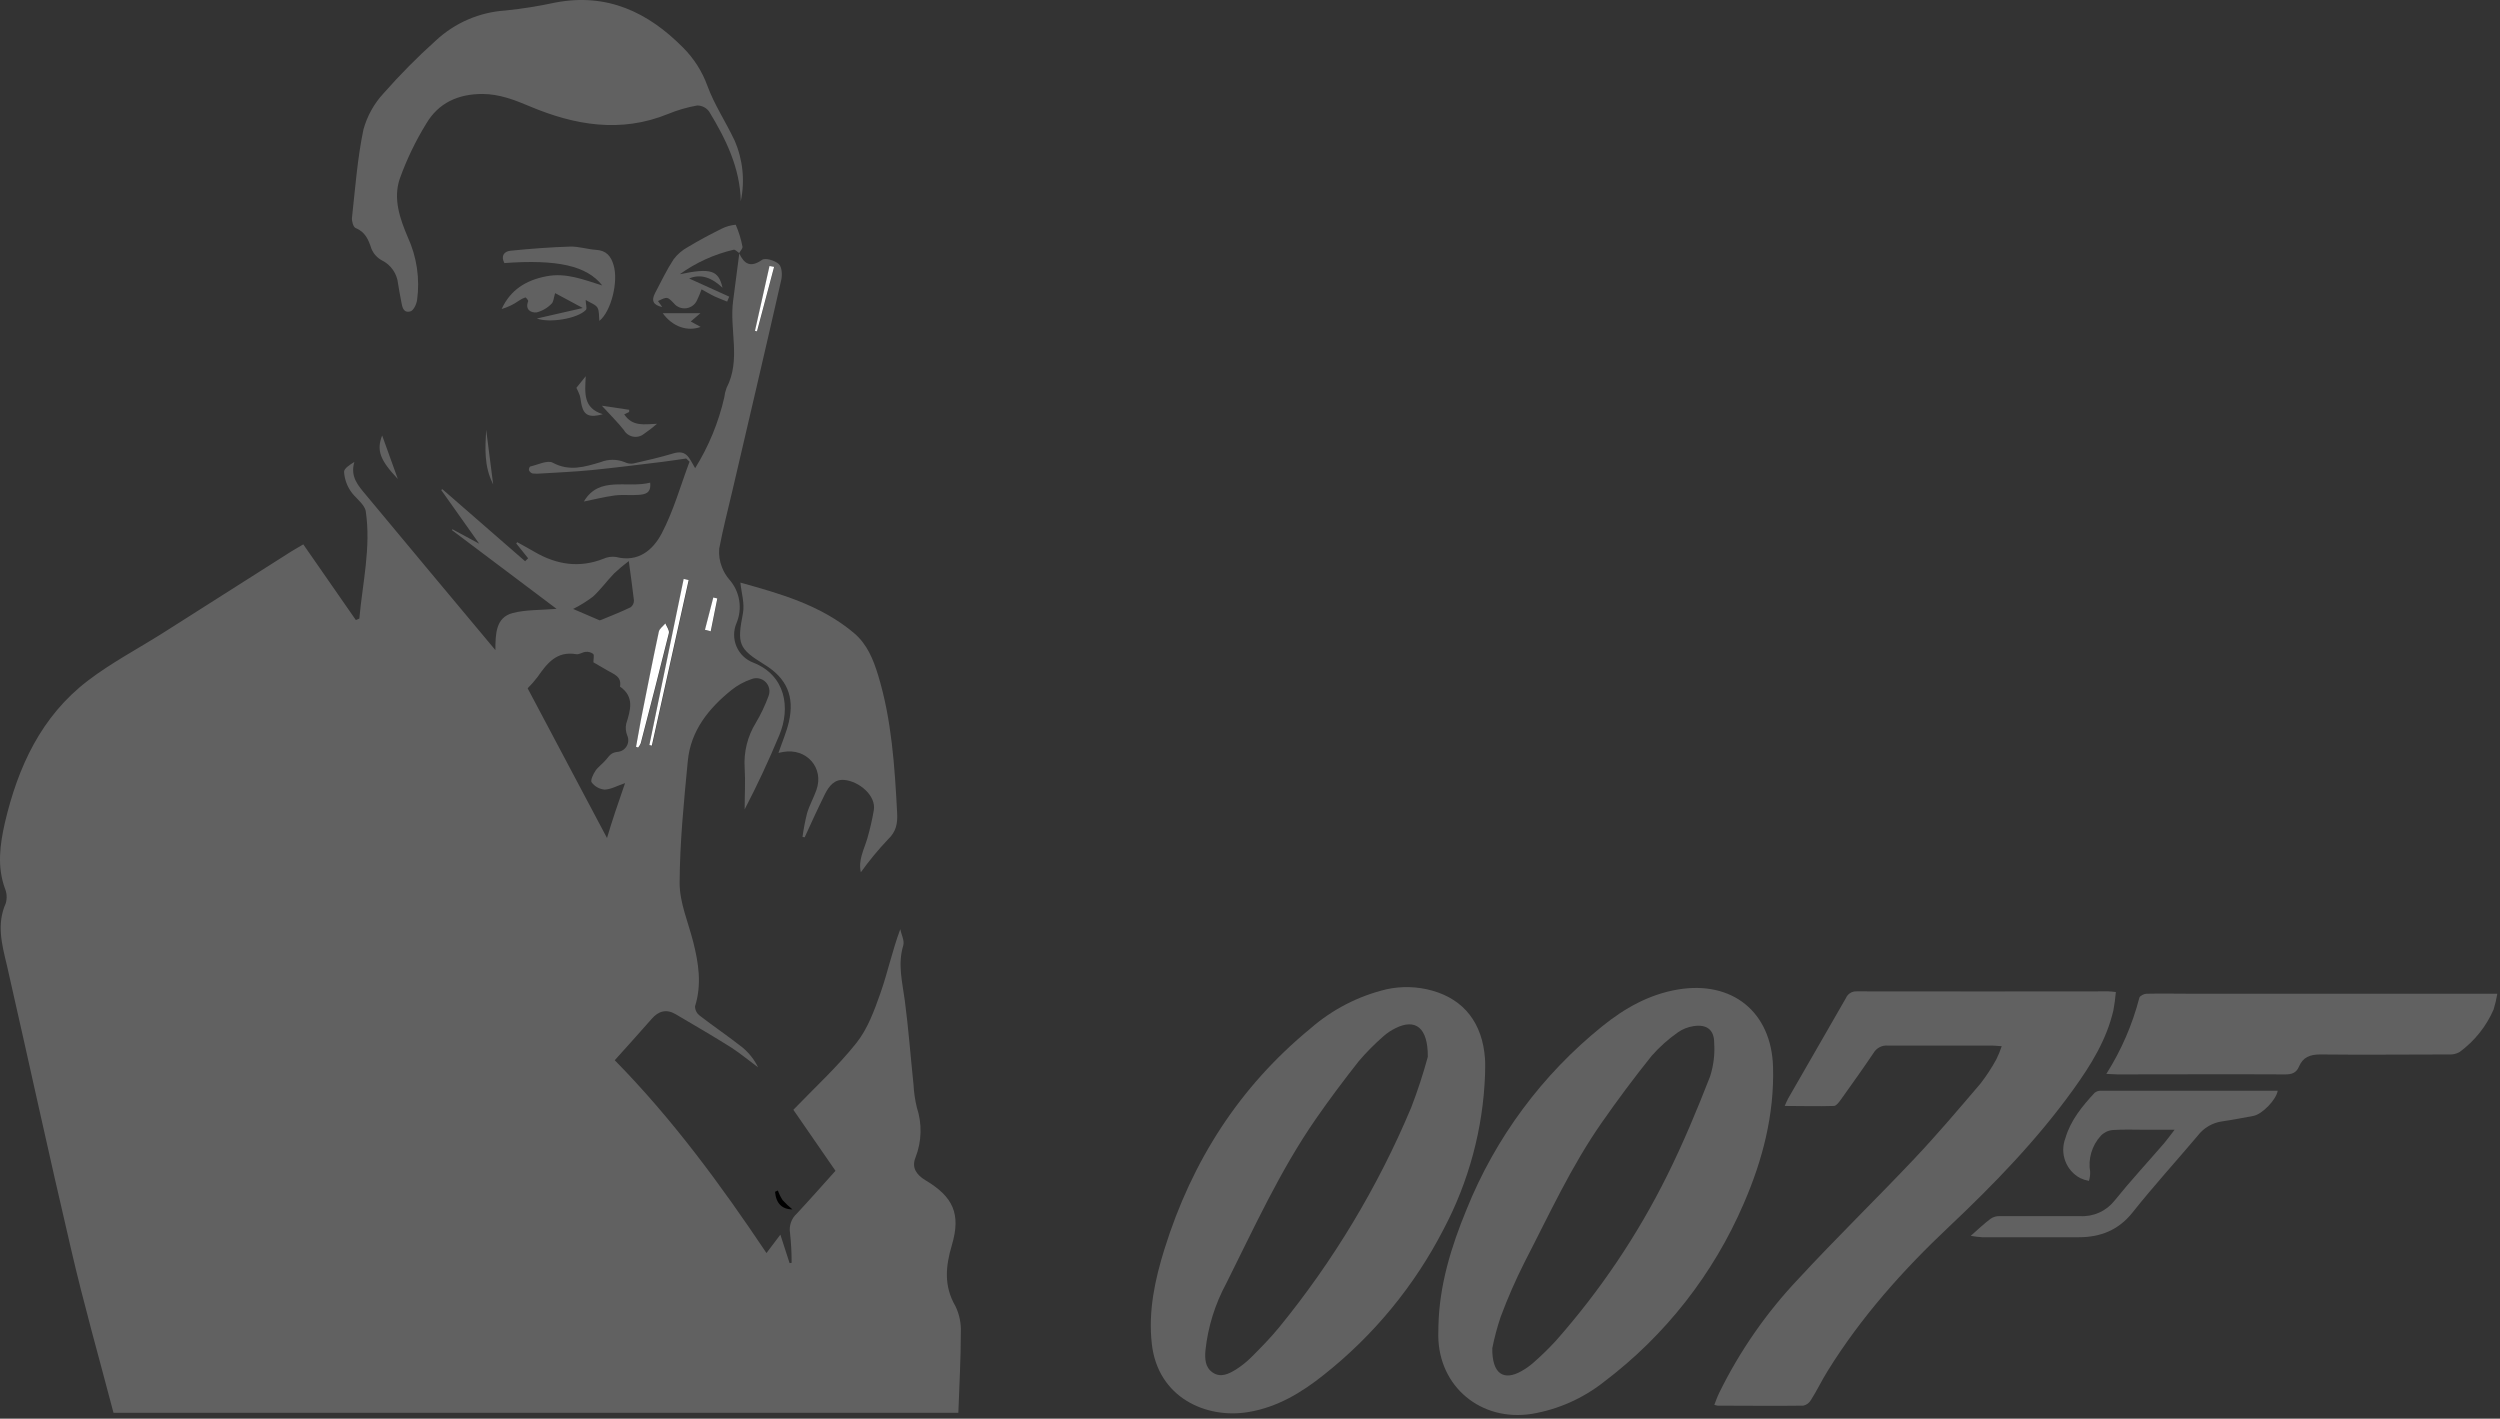
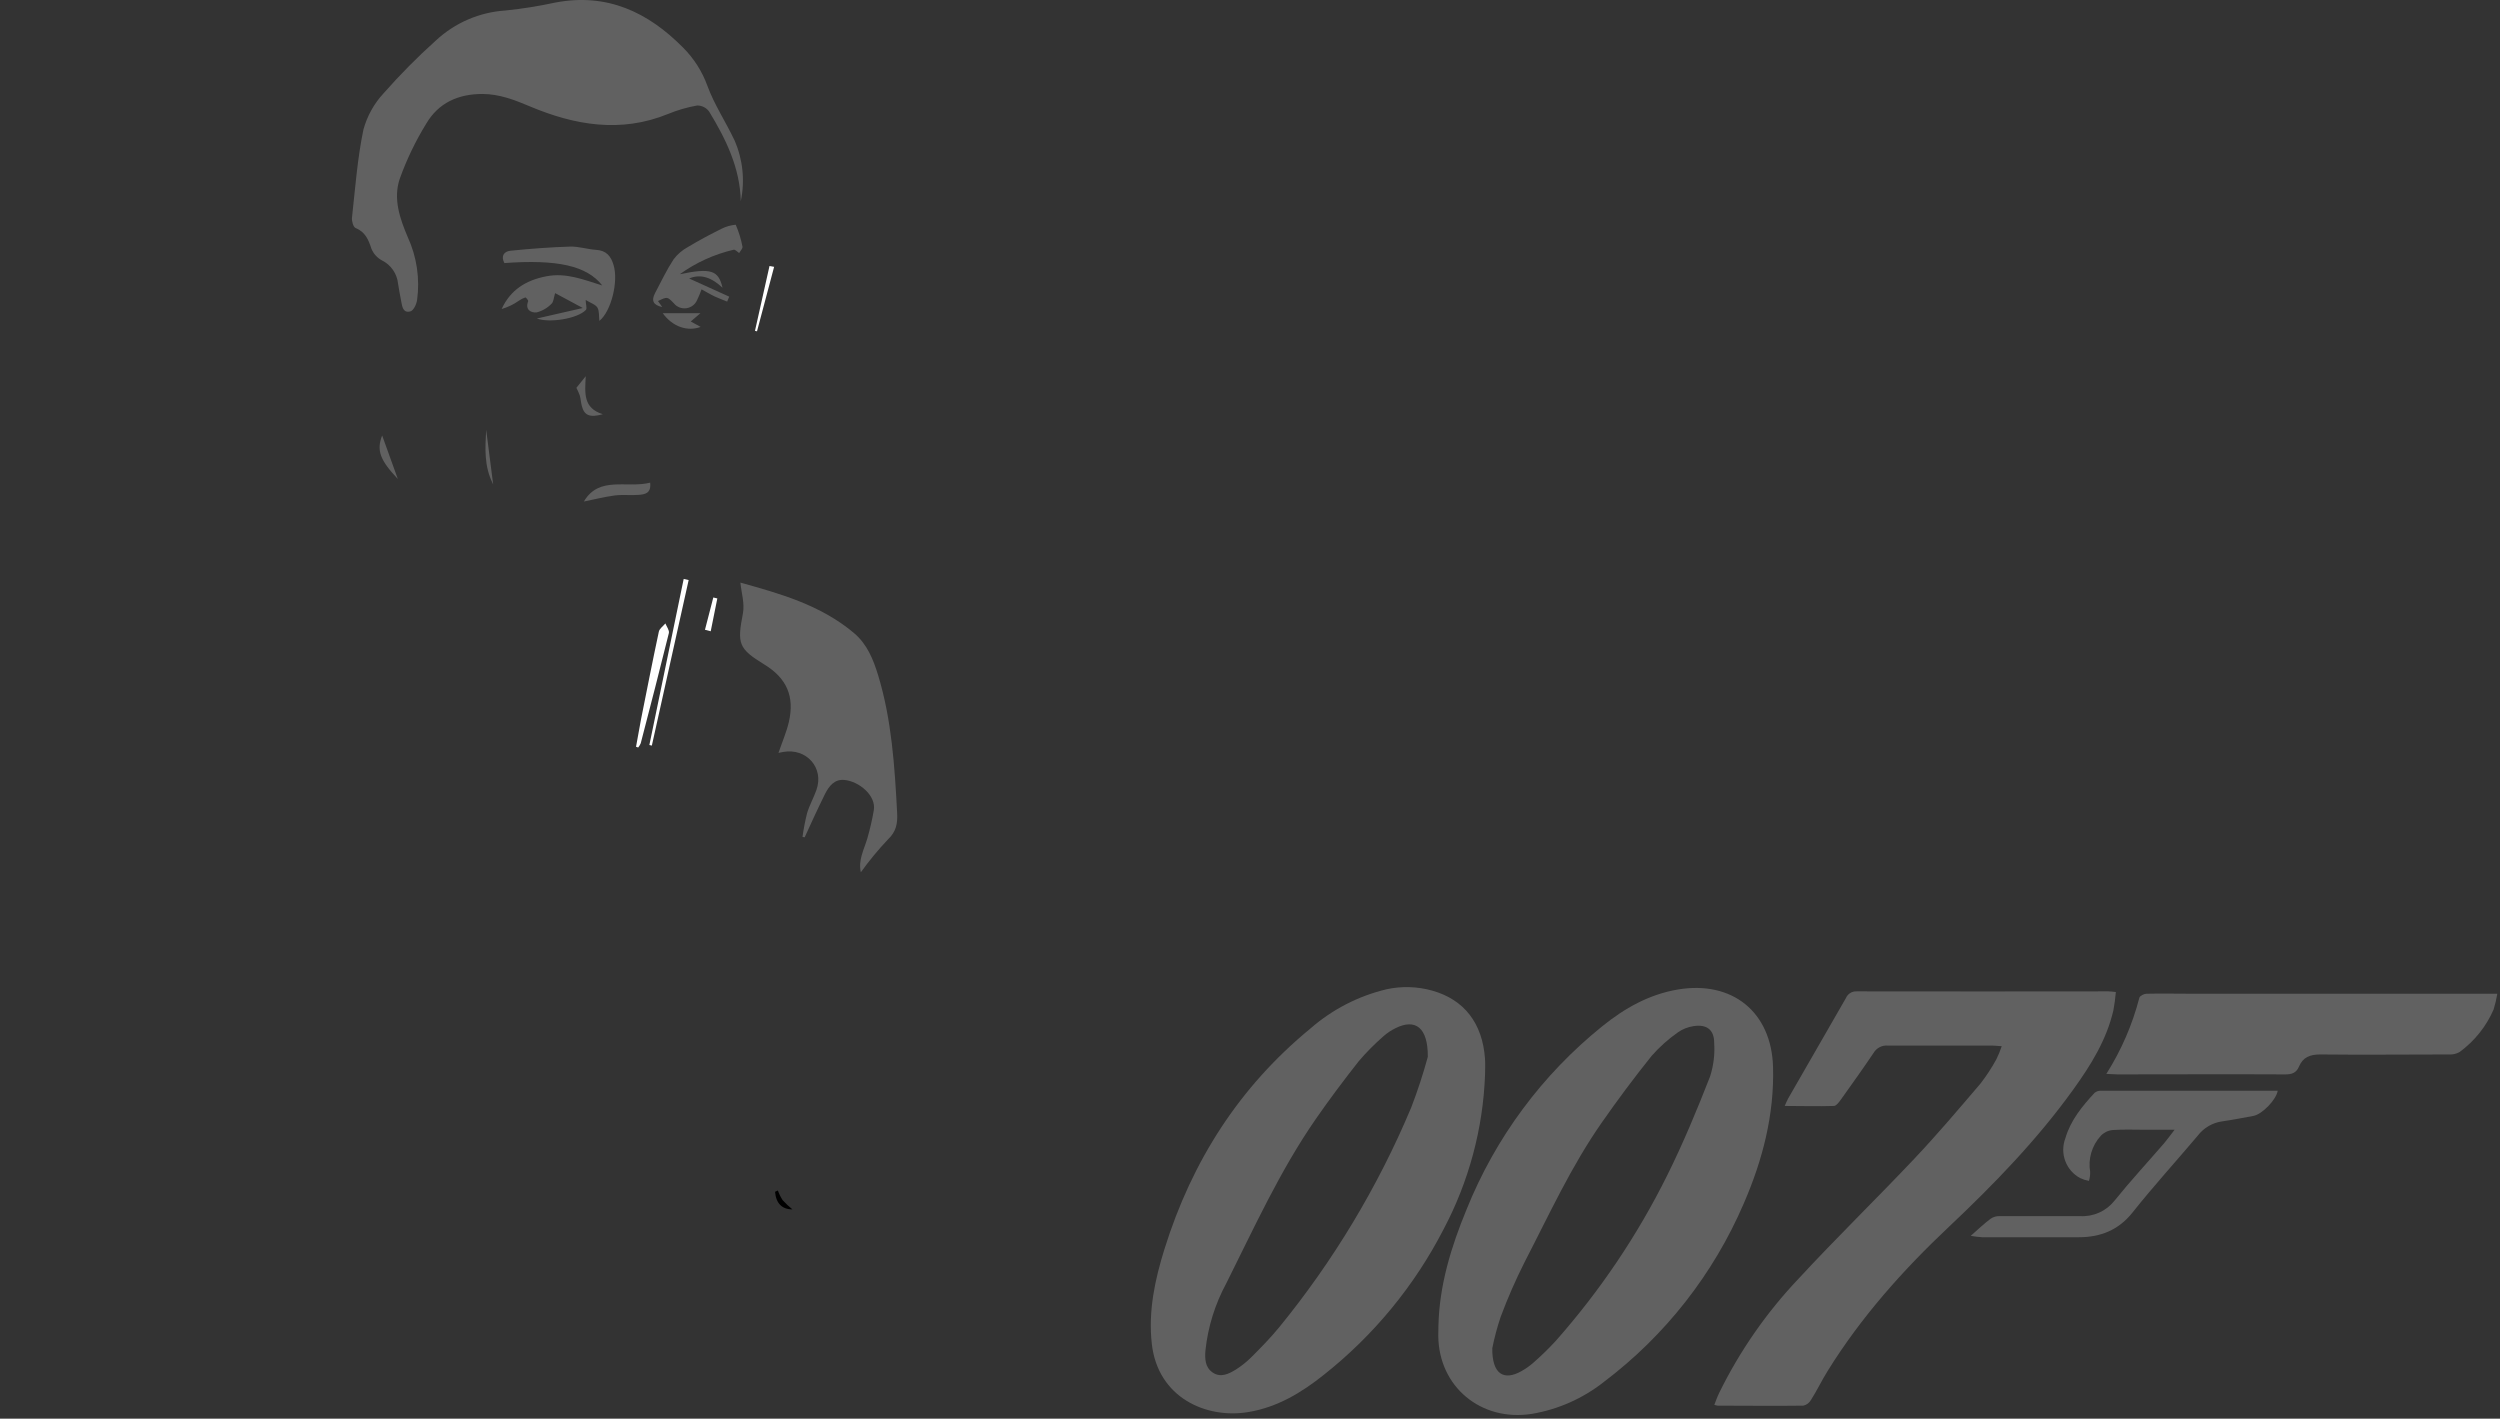
<svg xmlns="http://www.w3.org/2000/svg" width="504" height="286" viewBox="0 0 504 286" fill="none">
  <rect x="0" y="0" width="504" height="286" fill="#333333" stroke="none" />
-   <path d="M149.012 51.044C150.012 53.204 151.282 54.044 153.632 52.384C154.292 51.924 156.232 52.514 157.012 53.244C157.642 53.824 157.732 55.414 157.502 56.424C154.292 70.554 150.972 84.664 147.682 98.784C146.762 102.724 145.742 106.644 144.992 110.614C144.884 111.887 145.076 113.168 145.552 114.354C145.893 115.252 146.387 116.084 147.012 116.814C148.067 118 148.764 119.462 149.02 121.028C149.277 122.595 149.083 124.203 148.462 125.664C148.151 126.407 147.993 127.206 147.997 128.012C148.002 128.818 148.168 129.615 148.488 130.355C148.807 131.095 149.272 131.763 149.855 132.32C150.438 132.876 151.127 133.31 151.882 133.594C158.422 136.184 159.382 142.724 157.122 148.174C154.992 153.314 152.632 158.354 150.122 163.174C150.122 160.374 150.292 157.554 150.122 154.774C149.919 151.597 150.705 148.436 152.372 145.724C153.386 144.02 154.239 142.225 154.922 140.364C155.12 139.881 155.171 139.349 155.068 138.837C154.965 138.325 154.712 137.855 154.342 137.487C153.971 137.119 153.5 136.869 152.987 136.768C152.475 136.668 151.944 136.722 151.462 136.924C150.011 137.414 148.657 138.156 147.462 139.114C142.862 142.824 139.242 147.304 138.662 153.404C137.872 161.594 137.052 169.814 137.012 178.034C137.012 181.954 138.732 185.884 139.732 189.804C140.832 194.134 141.512 198.444 140.122 202.864C140.119 203.22 140.198 203.571 140.352 203.892C140.506 204.213 140.732 204.494 141.012 204.714C143.872 206.924 146.862 208.944 149.692 211.174C151.009 212.271 152.079 213.634 152.832 215.174C151.032 213.854 149.302 212.404 147.412 211.174C143.742 208.864 139.982 206.694 136.252 204.484C134.372 203.374 132.792 203.774 131.372 205.414C128.962 208.184 126.472 210.894 123.932 213.744C135.562 225.584 145.232 238.744 154.522 252.614C155.442 251.404 156.252 250.334 157.322 248.904C158.012 251.044 158.592 252.844 159.182 254.654L159.592 254.584C159.595 252.579 159.488 250.576 159.272 248.584C159.152 247.866 159.214 247.13 159.454 246.443C159.693 245.756 160.102 245.141 160.642 244.654C163.252 241.854 165.782 238.984 168.432 236.034L159.942 223.734C164.252 219.254 168.832 215.064 172.642 210.274C174.912 207.434 176.262 203.724 177.492 200.224C178.952 196.084 179.852 191.754 181.492 187.334C181.722 188.434 182.382 189.664 182.092 190.614C180.942 194.404 181.922 198.024 182.412 201.734C183.152 207.354 183.572 213.004 184.162 218.644C184.244 220.187 184.465 221.72 184.822 223.224C185.923 226.53 185.831 230.118 184.562 233.364C183.712 235.454 184.842 236.894 186.562 237.934C192.172 241.274 193.752 244.744 191.902 250.994C190.632 255.274 190.242 259.234 192.612 263.314C193.419 264.977 193.794 266.817 193.702 268.664C193.702 274.024 193.392 279.384 193.202 284.824H22.882C20.002 273.824 16.882 262.894 14.342 251.884C9.872 232.824 5.742 213.694 1.392 194.614C0.392 190.424 -0.728 186.354 1.162 182.104C1.451 181.114 1.391 180.054 0.992 179.104C-0.618 174.654 -0.008 170.254 0.992 165.834C3.632 154.584 8.312 144.414 17.702 137.234C22.472 133.584 27.882 130.754 32.982 127.524C41.575 122.084 50.155 116.634 58.722 111.174C59.582 110.624 60.472 110.174 61.142 109.744L71.742 125.004L72.442 124.704C73.092 117.514 74.812 110.364 73.742 103.104C73.512 101.574 71.512 100.364 70.582 98.844C69.868 97.727 69.448 96.447 69.362 95.124C69.362 94.444 70.462 93.734 71.442 93.124C70.542 96.124 72.242 97.934 73.762 99.764C82.312 110.074 90.922 120.344 99.872 131.064C99.872 127.704 99.982 124.504 103.312 123.604C105.992 122.884 108.912 123.024 112.202 122.744L91.112 106.874L91.202 106.694L96.612 109.614L88.952 98.794L89.172 98.614L105.862 113.144L106.472 112.554L104.072 109.554L104.272 109.304C105.462 109.964 106.662 110.614 107.842 111.304C112.222 113.834 116.772 114.554 121.612 112.664C122.413 112.29 123.306 112.158 124.182 112.284C128.722 113.454 131.692 110.804 133.412 107.514C135.792 102.974 137.192 97.914 139.012 93.074L138.332 92.434C136.782 92.654 135.232 92.904 133.672 93.094C128.872 93.674 124.062 94.294 119.242 94.774C115.882 95.104 112.502 95.244 109.122 95.454C108.537 95.518 107.947 95.518 107.362 95.454C107.203 95.403 107.056 95.318 106.932 95.206C106.808 95.094 106.709 94.957 106.642 94.804C106.562 94.614 106.752 94.074 106.902 94.044C108.432 93.704 110.372 92.704 111.442 93.284C114.812 95.104 117.932 94.104 121.062 93.174C122.63 92.538 124.384 92.538 125.952 93.174C126.48 93.438 127.078 93.532 127.662 93.444C130.332 92.834 133.002 92.224 135.612 91.444C137.002 91.014 138.062 91.084 138.902 92.294C139.322 92.894 139.652 93.554 140.142 94.384C142.872 89.991 144.856 85.175 146.012 80.134C146.086 79.474 146.24 78.826 146.472 78.204C149.432 72.504 147.012 66.504 147.802 60.614C148.232 57.414 148.642 54.214 149.052 51.014L149.012 51.044ZM126.012 157.874C124.342 158.444 123.122 159.154 121.882 159.184C121.371 159.136 120.876 158.983 120.429 158.733C119.981 158.484 119.59 158.143 119.282 157.734C118.982 157.334 119.592 156.074 120.052 155.374C120.512 154.674 121.522 153.944 122.182 153.154C122.842 152.364 123.182 151.724 124.462 151.584C124.839 151.559 125.204 151.444 125.528 151.249C125.851 151.053 126.122 150.782 126.318 150.459C126.514 150.136 126.63 149.771 126.655 149.394C126.68 149.017 126.614 148.64 126.462 148.294C126.153 147.54 126.076 146.711 126.242 145.914C127.092 143.164 127.962 140.494 124.992 138.414C125.382 136.344 123.682 135.904 122.412 135.134C121.412 134.544 120.412 133.964 119.632 133.524C119.632 132.754 119.832 132.064 119.582 131.824C119.149 131.5 118.609 131.354 118.072 131.414C117.432 131.464 116.762 131.994 116.182 131.884C112.182 131.204 110.292 133.744 108.372 136.474C107.76 137.283 107.092 138.048 106.372 138.764C111.792 148.994 117.132 159.084 122.372 168.944C123.332 165.684 124.572 162.004 126.012 157.874ZM126.802 113.084C125.757 113.869 124.755 114.71 123.802 115.604C122.342 117.124 121.092 118.864 119.542 120.284C118.288 121.232 116.949 122.063 115.542 122.764C117.462 123.594 119.162 124.334 120.872 125.054C120.982 125.054 121.152 124.994 121.292 124.934C123.292 124.114 125.232 123.344 127.142 122.424C127.353 122.26 127.523 122.049 127.638 121.808C127.753 121.566 127.809 121.301 127.802 121.034C127.532 118.624 127.172 116.234 126.762 113.084H126.802ZM128.262 150.554L128.732 150.694C128.941 150.436 129.112 150.149 129.242 149.844C131.162 142.454 133.082 135.054 134.912 127.634C135.052 127.074 134.462 126.334 134.212 125.684C133.762 126.234 133.022 126.684 132.892 127.344C131.632 133.234 130.472 139.154 129.292 145.064C128.882 146.894 128.562 148.724 128.222 150.554H128.262ZM130.952 150.194L131.492 150.314C133.972 139.187 136.445 128.064 138.912 116.944L137.912 116.714C135.552 127.907 133.218 139.067 130.912 150.194H130.952ZM156.102 53.794L155.172 53.624C154.192 57.984 153.215 62.344 152.242 66.704L152.652 66.794L156.102 53.794ZM142.162 126.964L143.322 127.264C143.762 125.054 144.202 122.854 144.652 120.644L143.842 120.454L142.162 126.964Z" fill="#616161" />
  <path d="M149.342 40.553C149.192 33.833 146.342 28.043 142.952 22.473C142.676 22.102 142.317 21.799 141.904 21.589C141.491 21.379 141.035 21.268 140.572 21.263C138.545 21.621 136.564 22.197 134.662 22.983C125.112 26.863 115.872 25.253 106.792 21.433C103.722 20.143 100.722 18.963 97.272 18.943C92.342 18.943 88.402 20.733 85.922 24.943C83.767 28.446 81.981 32.162 80.592 36.033C79.232 40.033 80.592 44.033 82.212 47.823C84.029 51.786 84.678 56.185 84.082 60.503C83.962 61.343 83.362 62.603 82.742 62.773C81.242 63.183 81.072 61.773 80.872 60.683C80.672 59.593 80.422 58.363 80.252 57.203C80.153 56.21 79.804 55.258 79.237 54.436C78.67 53.614 77.905 52.949 77.012 52.503C76.047 51.991 75.293 51.156 74.882 50.143C74.282 48.323 73.652 46.763 71.682 45.963C71.222 45.783 70.882 44.563 70.962 43.873C71.612 37.953 72.052 31.963 73.262 26.143C74.017 23.378 75.435 20.838 77.392 18.743C80.664 15.03 84.15 11.511 87.832 8.203C91.688 4.595 96.681 2.441 101.952 2.113C105.332 1.762 108.691 1.225 112.012 0.503C122.352 -1.447 130.612 2.413 137.702 9.593C139.886 11.77 141.563 14.403 142.612 17.303C144.012 21.133 146.352 24.613 148.082 28.303C149.769 32.155 150.21 36.438 149.342 40.553Z" fill="#616161" />
  <path d="M161.782 168.713C162.007 167.112 162.314 165.523 162.702 163.953C163.182 162.343 164.032 160.843 164.592 159.253C166.172 154.803 162.592 150.753 157.882 151.593L156.942 151.783C157.672 149.633 158.542 147.643 159.032 145.563C160.232 140.383 158.592 136.713 154.092 133.963C148.862 130.763 148.592 129.773 149.772 123.663C150.152 121.663 149.472 119.543 149.262 117.453C157.142 119.653 165.402 121.923 172.162 127.623C174.812 129.853 176.052 132.933 177.032 136.133C179.772 145.133 180.362 154.493 180.862 163.843C180.972 166.013 180.692 167.663 178.972 169.273C177.016 171.342 175.202 173.54 173.542 175.853C172.992 173.403 174.162 171.323 174.822 169.133C175.371 167.249 175.815 165.336 176.152 163.403C176.712 160.403 173.152 157.463 170.152 157.233C168.222 157.083 167.152 158.443 166.322 160.063C165.612 161.523 164.902 162.973 164.222 164.443C163.542 165.913 162.902 167.343 162.222 168.803L161.782 168.713Z" fill="#616161" />
  <path d="M121.422 57.553C118.292 53.553 112.322 52.263 101.682 53.033C100.932 51.613 101.602 50.673 102.942 50.543C106.942 50.143 110.942 49.833 114.942 49.713C116.692 49.663 118.442 50.263 120.192 50.373C122.252 50.493 123.192 51.683 123.702 53.463C124.702 56.743 123.212 62.793 120.832 64.693C120.722 63.693 120.832 62.693 120.452 62.033C120.072 61.373 118.952 61.033 118.072 60.473C118.072 61.323 118.392 62.143 118.122 62.473C116.422 64.263 110.762 65.153 108.232 64.213L117.492 62.093L111.912 59.093C111.612 60.093 111.592 60.893 111.172 61.253C110.352 62.097 109.313 62.696 108.172 62.983C107.082 63.093 105.792 62.463 106.482 60.733C106.542 60.563 106.032 59.933 105.902 59.963C105.434 60.119 104.992 60.345 104.592 60.633C103.54 61.377 102.371 61.939 101.132 62.293C102.942 58.383 106.062 56.493 110.132 55.703C114.202 54.913 117.752 56.433 121.422 57.553Z" fill="#616161" />
  <path d="M149.012 51.014C148.642 50.774 148.212 50.274 147.912 50.344C143.997 51.255 140.303 52.934 137.042 55.284C143.292 53.984 144.852 54.454 145.662 58.014C143.492 55.954 141.252 55.144 138.932 56.144L147.012 59.804L146.592 60.804C145.782 60.464 144.952 60.164 144.162 59.804C143.372 59.444 142.422 58.864 141.432 58.334C141.178 59.056 140.884 59.764 140.552 60.454C140.367 60.901 140.068 61.292 139.685 61.588C139.302 61.883 138.848 62.074 138.368 62.139C137.889 62.205 137.401 62.144 136.952 61.962C136.503 61.781 136.11 61.485 135.812 61.104C134.522 59.784 134.522 59.784 132.652 60.694L133.512 61.904C131.692 61.504 131.242 60.634 132.082 59.044C133.282 56.764 134.392 54.434 135.792 52.284C136.574 51.25 137.57 50.397 138.712 49.784C140.912 48.454 143.192 47.244 145.492 46.104C146.378 45.664 147.337 45.393 148.322 45.304C148.937 46.719 149.393 48.198 149.682 49.714C149.762 50.104 149.232 50.614 148.982 51.064L149.012 51.014Z" fill="#616161" />
  <path d="M117.712 101.104C120.782 95.864 126.382 98.494 131.072 97.304C131.322 99.484 129.982 99.664 128.782 99.764C127.172 99.894 125.532 99.684 123.942 99.884C121.792 100.174 119.672 100.714 117.712 101.104Z" fill="#616161" />
-   <path d="M121.332 81.793L126.842 82.613V83.043L125.842 83.533C127.502 86.063 129.942 85.533 132.462 85.433C131.608 86.172 130.713 86.863 129.782 87.503C129.477 87.74 129.124 87.909 128.748 87.998C128.372 88.088 127.981 88.095 127.602 88.02C127.223 87.945 126.864 87.79 126.55 87.564C126.236 87.339 125.974 87.048 125.782 86.713C124.552 85.133 123.092 83.733 121.332 81.793Z" fill="#616161" />
  <path d="M133.612 63.144H141.202L139.252 64.814L141.252 65.904C138.602 66.894 135.572 65.874 133.612 63.144Z" fill="#616161" />
  <path d="M121.532 83.504C118.832 84.264 117.752 83.714 117.272 81.754C117.112 81.114 117.072 80.434 116.892 79.754C116.698 79.216 116.467 78.691 116.202 78.184L118.082 75.844C117.932 79.204 117.492 82.254 121.532 83.504Z" fill="#616161" />
  <path d="M80.202 96.563C76.602 92.753 75.872 90.783 77.042 87.793C78.102 90.743 79.142 93.603 80.202 96.563Z" fill="#616161" />
  <path d="M98.012 86.644L99.422 97.644C97.542 93.984 97.812 90.314 98.012 86.644Z" fill="#616161" />
  <path d="M159.752 243.813C157.642 243.813 156.442 242.583 156.252 240.263L156.822 240.003C157.061 240.685 157.38 241.336 157.772 241.943C158.386 242.614 159.047 243.239 159.752 243.813V243.813Z" fill="black" />
  <path d="M128.222 150.554C128.562 148.724 128.882 146.894 129.222 145.064C130.402 139.154 131.562 133.234 132.822 127.344C132.952 126.724 133.692 126.234 134.142 125.684C134.392 126.334 134.982 127.074 134.842 127.634C133.012 135.054 131.092 142.454 129.172 149.844C129.042 150.149 128.871 150.436 128.662 150.694L128.222 150.554Z" fill="white" />
  <path d="M130.912 150.193C133.225 139.033 135.532 127.873 137.832 116.713L138.832 116.943C136.359 128.063 133.885 139.186 131.412 150.313L130.912 150.193Z" fill="white" />
  <path d="M156.062 53.793L152.612 66.793L152.202 66.703C153.182 62.343 154.159 57.983 155.132 53.623L156.062 53.793Z" fill="white" />
  <path d="M142.122 126.963L143.802 120.453L144.612 120.643C144.162 122.853 143.722 125.053 143.282 127.263L142.122 126.963Z" fill="white" />
  <path d="M289.987 267.318C290.167 259.068 292.567 251.318 295.667 243.808C301.482 229.36 310.905 216.645 323.037 206.878C327.507 203.268 332.447 200.468 338.237 199.488C349.237 197.628 357.147 204.038 357.447 215.128C357.707 224.738 355.347 233.858 351.557 242.588C345.432 256.855 335.691 269.278 323.297 278.628C319.083 281.944 314.104 284.148 308.817 285.038C298.587 286.648 290.037 279.578 289.957 269.278C289.987 268.618 289.987 267.968 289.987 267.318ZM300.847 271.788C300.777 277.018 303.167 278.428 306.707 276.428C307.588 275.94 308.413 275.357 309.167 274.688C310.731 273.32 312.22 271.868 313.627 270.338C322.565 260.237 330.131 249 336.127 236.918C339.337 230.458 342.127 223.748 344.747 217.028C345.456 214.835 345.738 212.527 345.577 210.228C345.577 207.588 344.067 206.478 341.477 206.858C340.306 207.022 339.191 207.465 338.227 208.148C336.29 209.512 334.521 211.1 332.957 212.878C329.47 217.231 326.137 221.691 322.957 226.258C316.757 235.108 312.297 244.898 307.367 254.428C305.549 258.025 303.933 261.721 302.527 265.498C301.834 267.557 301.272 269.658 300.847 271.788Z" fill="#616161" />
  <path d="M299.387 216.638C298.986 227.521 296.131 238.172 291.037 247.798C285.18 259.185 276.956 269.189 266.917 277.138C262.387 280.758 257.487 283.718 251.617 284.678C243.197 286.068 233.437 281.798 232.207 270.938C231.457 264.278 232.847 257.938 234.777 251.748C240.297 234.078 249.857 219.108 264.217 207.318C268.618 203.482 273.886 200.774 279.567 199.428C282.597 198.775 285.742 198.871 288.727 199.708C295.167 201.508 298.867 206.278 299.377 213.428C299.457 214.498 299.387 215.578 299.387 216.638ZM287.847 213.058C287.897 207.058 285.277 205.348 281.427 207.238C280.517 207.671 279.672 208.23 278.917 208.898C277.127 210.454 275.455 212.142 273.917 213.948C270.917 217.758 267.987 221.658 265.217 225.658C258.037 236.038 252.827 247.518 247.217 258.728C244.949 262.914 243.522 267.503 243.017 272.238C242.887 273.908 242.917 275.668 244.517 276.728C246.117 277.788 247.747 276.968 249.157 276.098C250.292 275.379 251.345 274.537 252.297 273.588C254.227 271.658 256.147 269.698 257.877 267.588C268.813 254.194 277.768 239.298 284.467 223.358C285.771 219.985 286.9 216.547 287.847 213.058Z" fill="#616161" />
  <path d="M345.607 283.208C345.937 282.368 346.217 281.548 346.607 280.768C350.746 272.336 356.141 264.581 362.607 257.768C370.217 249.528 378.267 241.708 385.967 233.558C390.567 228.688 394.907 223.558 399.257 218.458C400.455 216.912 401.528 215.274 402.467 213.558C402.885 212.703 403.246 211.821 403.547 210.918C402.667 210.858 402.107 210.788 401.547 210.788C394.547 210.788 387.547 210.788 380.547 210.788C379.994 210.744 379.439 210.854 378.945 211.107C378.45 211.359 378.036 211.744 377.747 212.218C375.597 215.418 373.347 218.558 371.107 221.698C370.737 222.198 370.207 222.938 369.737 222.958C366.507 223.068 363.277 222.958 359.797 222.958C360.127 222.248 360.277 221.818 360.507 221.428C364.38 214.701 368.254 207.968 372.127 201.228C372.305 200.805 372.608 200.446 372.996 200.201C373.384 199.956 373.838 199.836 374.297 199.858C391.217 199.908 408.137 199.858 425.057 199.858C425.457 199.858 425.857 199.928 426.557 199.988C426.452 201.232 426.285 202.47 426.057 203.698C424.657 209.698 421.497 214.748 417.987 219.628C410.677 229.798 401.987 238.748 392.917 247.308C383.627 256.058 375.207 265.508 368.457 276.378C367.267 278.288 366.277 280.378 365.087 282.238C364.925 282.524 364.706 282.773 364.442 282.969C364.179 283.166 363.877 283.305 363.557 283.378C357.797 283.458 352.037 283.378 346.277 283.378C346.048 283.347 345.823 283.29 345.607 283.208V283.208Z" fill="#616161" />
  <path d="M424.637 216.498C427.645 211.757 429.893 206.574 431.297 201.138C431.407 200.758 432.227 200.348 432.727 200.338C435.817 200.268 438.907 200.338 441.997 200.338H503.457C503.279 201.417 503.028 202.482 502.707 203.528C501.228 206.922 498.879 209.864 495.897 212.058C495.247 212.448 494.493 212.63 493.737 212.578C485.067 212.578 476.397 212.678 467.737 212.578C465.667 212.578 464.267 213.158 463.487 214.998C462.937 216.298 462.057 216.598 460.707 216.598C449.427 216.538 438.147 216.598 426.867 216.598L424.637 216.498Z" fill="#616161" />
  <path d="M397.297 249.148C398.857 247.778 400.007 246.668 401.297 245.708C401.815 245.346 402.435 245.157 403.067 245.168C408.474 245.168 413.877 245.168 419.277 245.168C420.607 245.255 421.939 245.018 423.158 244.478C424.377 243.938 425.447 243.112 426.277 242.068C429.497 238.068 432.947 234.348 436.277 230.488C436.917 229.748 437.477 228.938 438.397 227.758H432.477C430.277 227.758 428.077 227.658 425.887 227.818C424.978 227.906 424.132 228.322 423.507 228.988C422.623 229.959 421.972 231.118 421.603 232.377C421.234 233.637 421.156 234.964 421.377 236.258C421.388 236.87 421.307 237.48 421.137 238.068C420.525 237.958 419.931 237.769 419.367 237.508C417.982 236.766 416.914 235.545 416.362 234.073C415.81 232.601 415.812 230.979 416.367 229.508C417.417 225.868 419.767 223.018 422.277 220.308C422.639 220.018 423.093 219.869 423.557 219.888C435.43 219.888 447.307 219.888 459.187 219.888C458.887 221.728 456.047 224.648 454.277 224.968C452.187 225.338 450.097 225.778 447.987 226.068C446.032 226.343 444.264 227.378 443.067 228.948C438.707 234.118 434.137 239.128 429.927 244.428C427.067 248.028 423.417 249.428 419.067 249.428C412.597 249.428 406.127 249.428 399.657 249.428C398.865 249.381 398.077 249.288 397.297 249.148V249.148Z" fill="#616161" />
</svg>